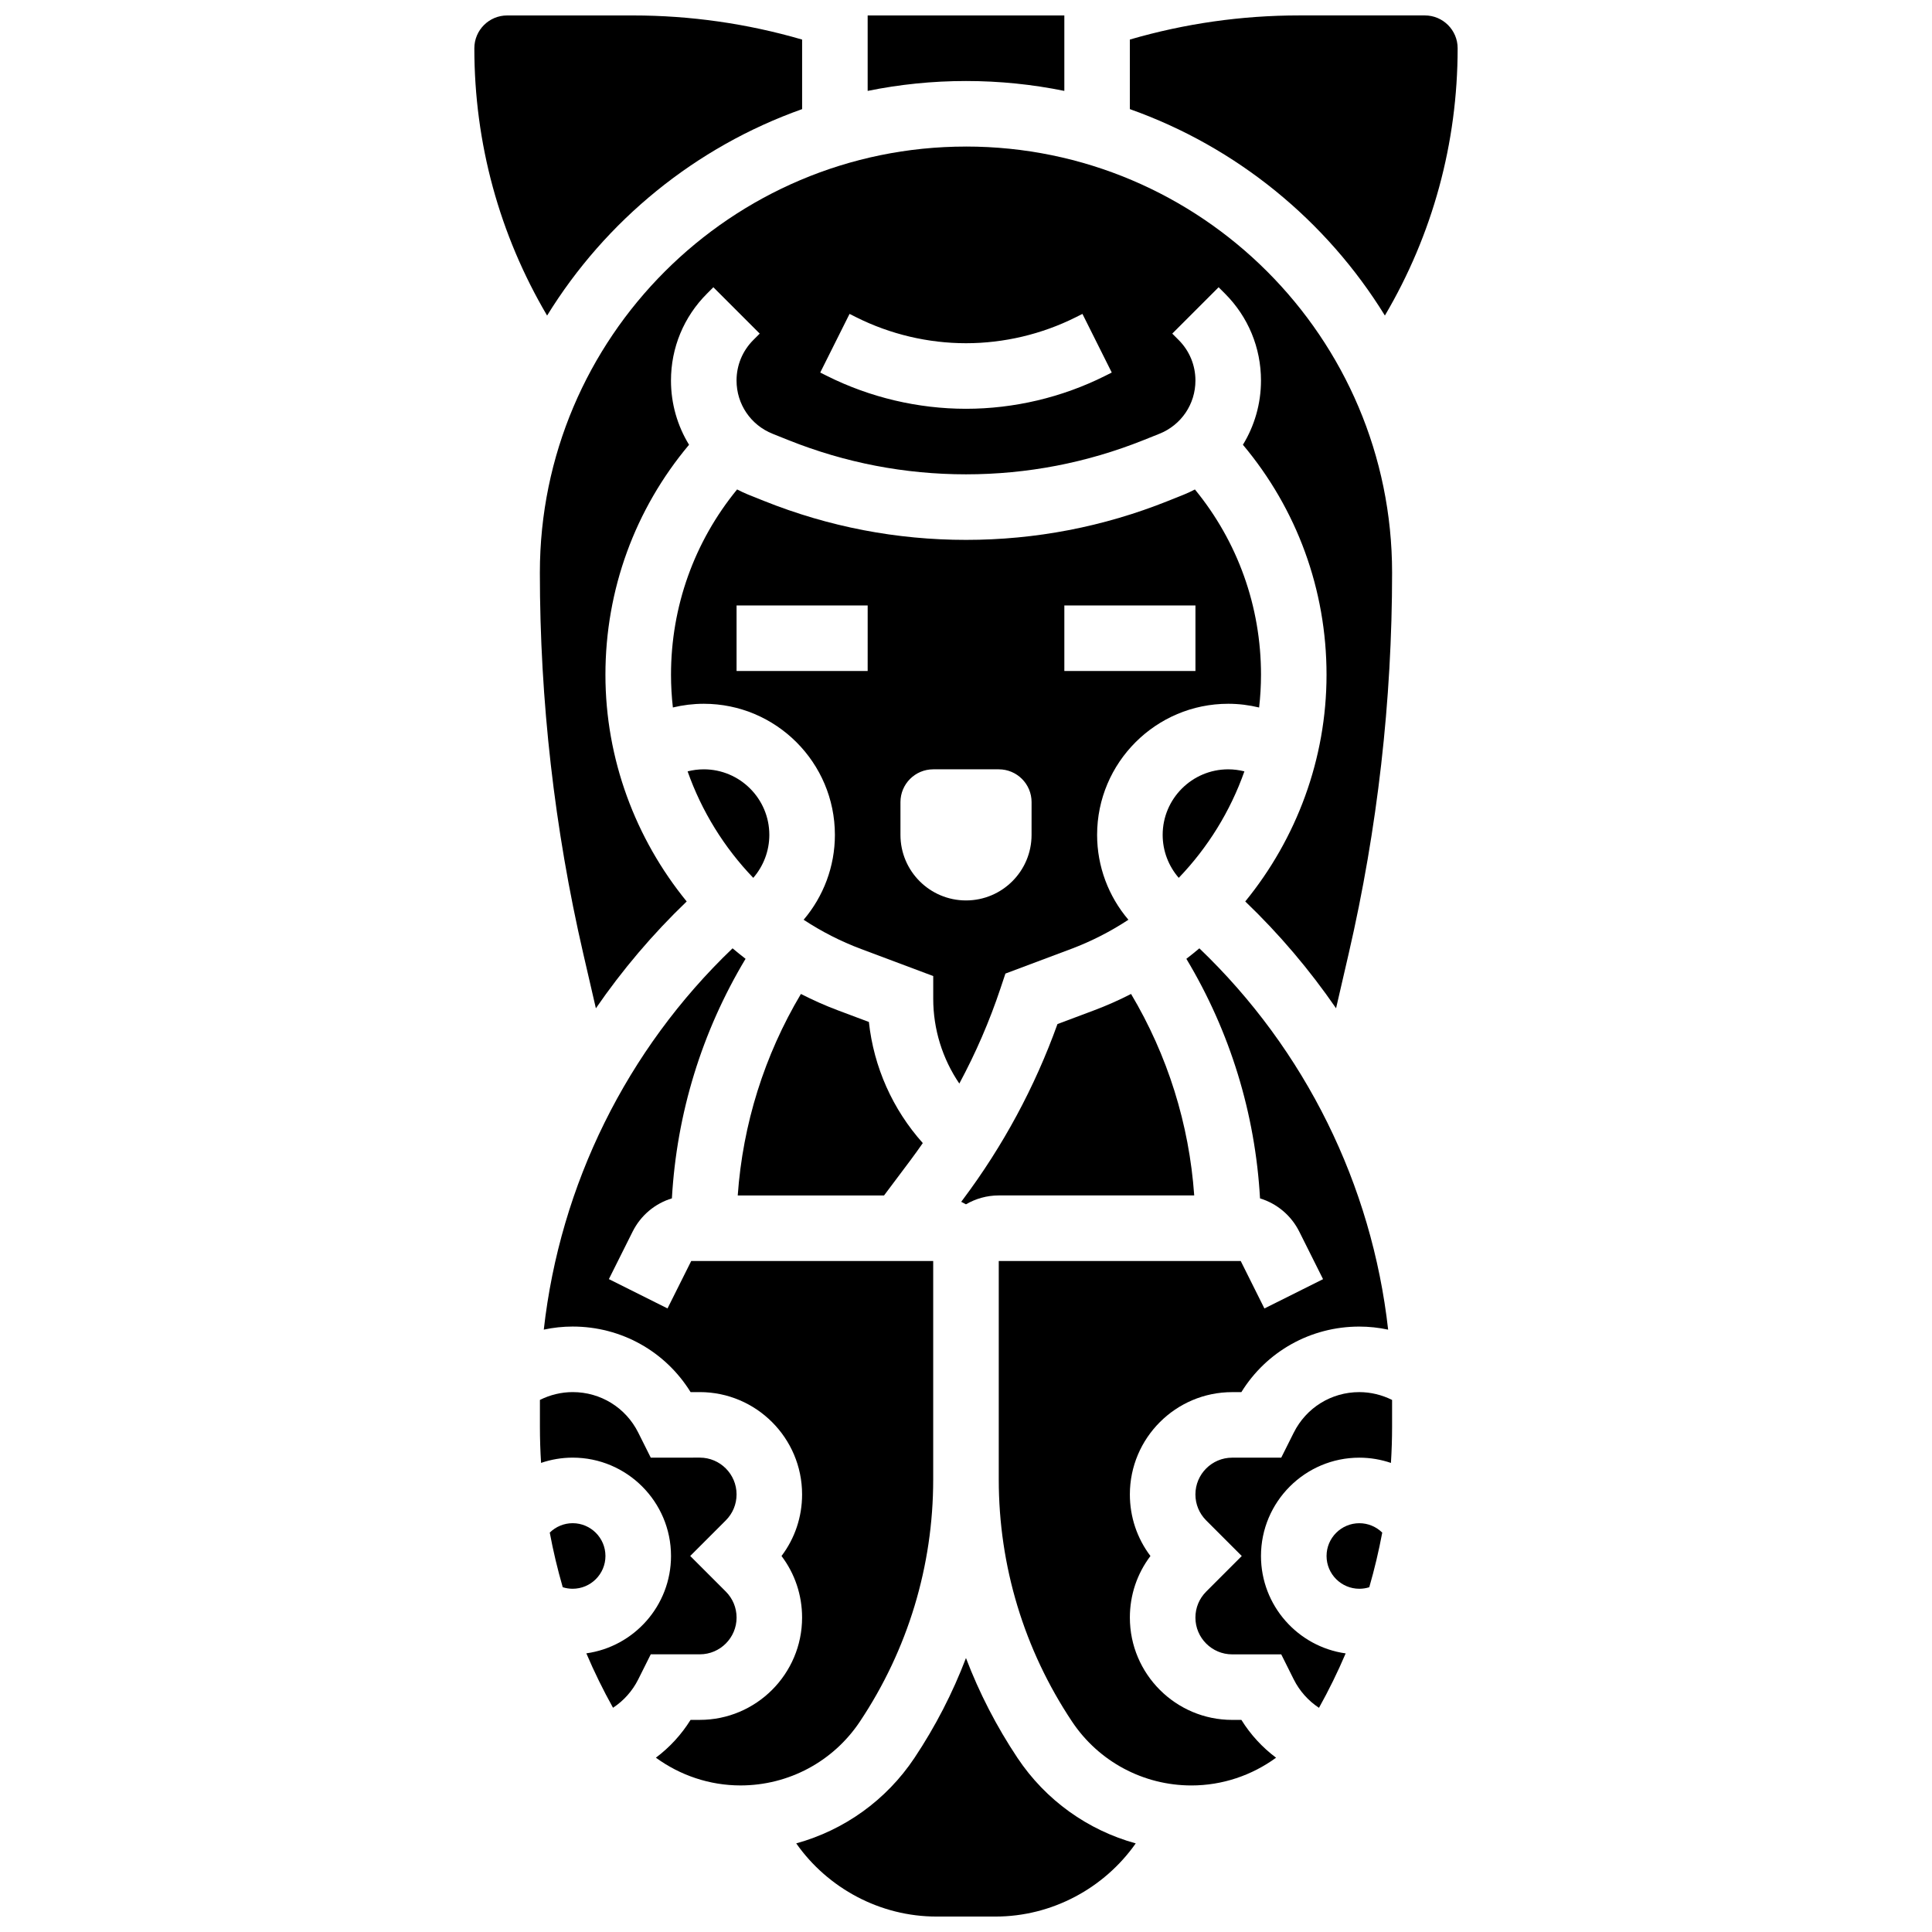
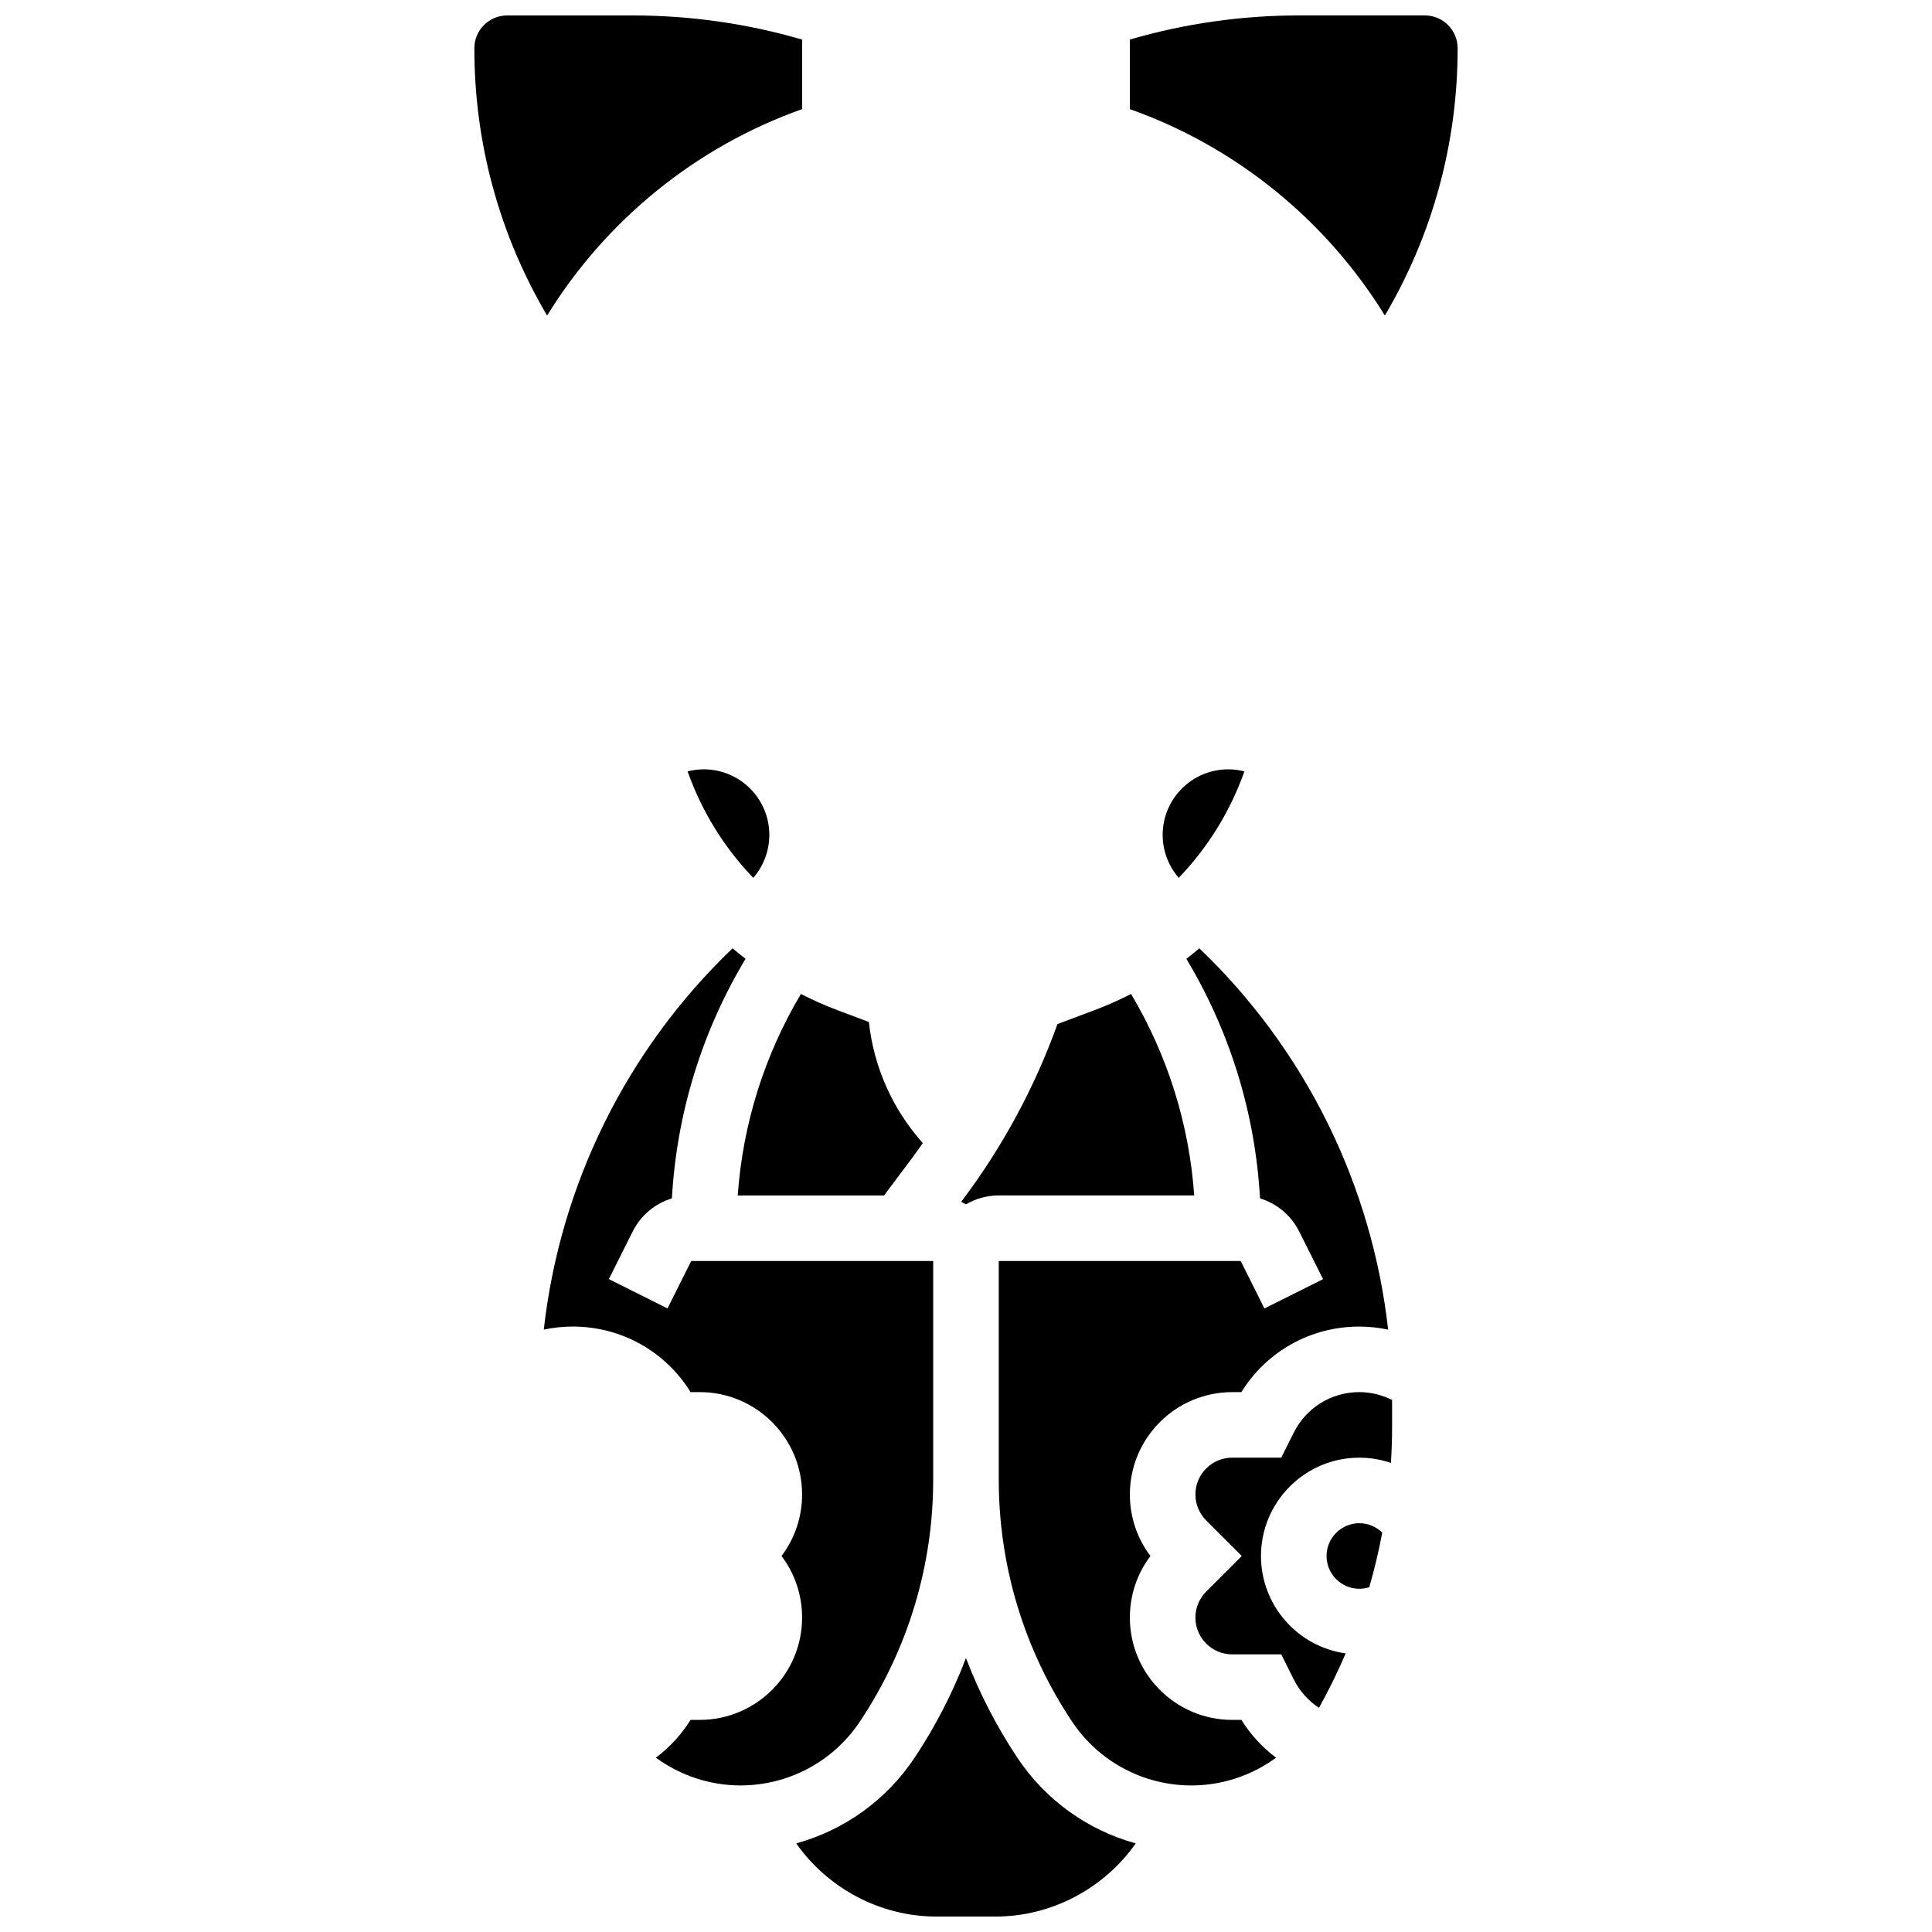
<svg xmlns="http://www.w3.org/2000/svg" width="800px" height="800px" version="1.1" viewBox="144 144 512 512">
  <defs>
    <clipPath id="d">
      <path d="m443 148.09h88v79.906h-88z" />
    </clipPath>
    <clipPath id="c">
-       <path d="m373 148.09h54v20.906h-54z" />
-     </clipPath>
+       </clipPath>
    <clipPath id="b">
      <path d="m269 148.09h88v79.906h-88z" />
    </clipPath>
    <clipPath id="a">
      <path d="m355 583h90v68.902h-90z" />
    </clipPath>
  </defs>
  <path d="m433.91 411.76-9.672 3.629c-6 16.691-14.43 32.332-25.09 46.543l-0.422 0.559c0.434 0.207 0.855 0.426 1.266 0.664 2.559-1.484 5.519-2.352 8.688-2.352h51.801c-1.336-18.906-7.043-37.098-16.738-53.395-3.168 1.625-6.445 3.082-9.832 4.352z" />
-   <path d="m339.2 572.67c0-2.602-1.016-5.047-2.852-6.887l-9.434-9.434 9.43-9.434c1.84-1.84 2.852-4.285 2.852-6.887 0-5.371-4.371-9.742-9.742-9.742l-12.996 0.004-3.316-6.633c-3.312-6.625-9.969-10.738-17.371-10.738-3.019 0-6 0.73-8.688 2.074v7.129c0 3.195 0.105 6.383 0.305 9.562 2.656-0.906 5.481-1.395 8.379-1.395 14.367 0 26.059 11.691 26.059 26.059 0 13.141-9.781 24.035-22.441 25.805 2.098 4.918 4.453 9.734 7.07 14.422 2.824-1.859 5.148-4.449 6.688-7.531l3.316-6.633h13c5.371 0 9.742-4.371 9.742-9.742z" />
  <path d="m469.49 347.88c-9.578 0-17.371 7.793-17.371 17.371 0 4.254 1.559 8.273 4.262 11.387 7.719-8.035 13.676-17.668 17.398-28.219-1.391-0.348-2.828-0.539-4.289-0.539z" />
  <path d="m371.89 600.22c12.703-19.051 19.418-41.227 19.418-64.125v-57.918h-64.125l-6.285 12.57-15.539-7.769 6.285-12.57c2.168-4.34 5.949-7.469 10.418-8.832 1.27-22.5 7.93-44.168 19.52-63.484-1.168-0.902-2.324-1.824-3.445-2.777-28.078 26.863-45.719 62.656-50.027 101.05 2.508-0.539 5.07-0.816 7.648-0.816 12.887 0 24.578 6.578 31.254 17.371h2.434c14.953 0.004 27.117 12.168 27.117 27.117 0 5.969-1.914 11.641-5.453 16.32 3.539 4.676 5.453 10.352 5.453 16.32 0 14.945-12.164 27.109-27.113 27.109h-2.441c-2.43 3.906-5.555 7.297-9.191 10.02 6.418 4.684 14.242 7.352 22.426 7.352 12.75 0 24.578-6.328 31.648-16.938z" />
-   <path d="m304.45 556.35c0-4.789-3.898-8.688-8.688-8.688-2.305 0-4.469 0.922-6.07 2.488 0.91 4.879 2.059 9.711 3.438 14.477 0.844 0.273 1.73 0.41 2.633 0.41 4.789 0 8.688-3.894 8.688-8.688z" />
  <g clip-path="url(#d)">
    <path d="m511.01 227.62c12.637-21.438 19.281-45.66 19.281-70.844 0-4.789-3.898-8.688-8.688-8.688h-33.336c-15.215 0-30.27 2.148-44.84 6.391v18.438c28.27 10.023 52.082 29.539 67.582 54.703z" />
  </g>
  <g clip-path="url(#c)">
    <path d="m426.06 168.09v-19.992h-52.121v19.992c8.426-1.715 17.141-2.621 26.062-2.621s17.637 0.906 26.059 2.621z" />
  </g>
  <g clip-path="url(#b)">
    <path d="m356.57 172.92v-18.434c-14.57-4.242-29.625-6.391-44.84-6.391h-33.336c-4.789 0-8.688 3.898-8.688 8.688 0 25.184 6.644 49.406 19.281 70.844 15.5-25.164 39.312-44.68 67.582-54.707z" />
  </g>
  <path d="m486.86 523.66-3.32 6.637h-13c-5.371 0-9.742 4.371-9.742 9.742 0 2.602 1.016 5.047 2.852 6.887l9.43 9.434-9.43 9.434c-1.84 1.84-2.852 4.285-2.852 6.887 0 5.371 4.371 9.742 9.742 9.742h13l3.316 6.637c1.543 3.082 3.863 5.668 6.688 7.531 2.613-4.688 4.973-9.504 7.07-14.422-12.66-1.777-22.441-12.668-22.441-25.812 0-14.367 11.691-26.059 26.059-26.059 2.898 0 5.723 0.488 8.379 1.391 0.199-3.18 0.305-6.367 0.305-9.562v-7.129c-2.688-1.34-5.668-2.074-8.688-2.074-7.398 0.004-14.055 4.117-17.367 10.738z" />
  <path d="m347.88 365.25c0-9.578-7.793-17.371-17.371-17.371-1.461 0-2.898 0.191-4.285 0.543 3.719 10.551 9.68 20.184 17.398 28.219 2.699-3.117 4.258-7.137 4.258-11.391z" />
  <path d="m495.55 556.35c0 4.789 3.898 8.688 8.688 8.688 0.906 0 1.789-0.141 2.633-0.406 1.379-4.766 2.527-9.598 3.438-14.477-1.602-1.566-3.762-2.488-6.07-2.488-4.789 0-8.688 3.894-8.688 8.684z" />
  <path d="m472.98 599.79h-2.441c-14.949 0-27.113-12.164-27.113-27.113 0-5.969 1.914-11.641 5.453-16.32-3.539-4.676-5.453-10.352-5.453-16.32 0-14.945 12.164-27.109 27.113-27.109h2.434c6.68-10.797 18.371-17.371 31.254-17.371 2.578 0 5.141 0.277 7.644 0.812-4.309-38.395-21.945-74.188-50.027-101.05-1.121 0.953-2.277 1.875-3.445 2.777 11.59 19.316 18.25 40.98 19.52 63.488 4.469 1.367 8.25 4.492 10.418 8.836l6.285 12.57-15.539 7.769-6.277-12.578h-64.125v57.918c0 22.898 6.715 45.074 19.418 64.129 7.07 10.605 18.902 16.934 31.648 16.934 8.184 0 16.008-2.668 22.426-7.352-3.637-2.723-6.766-6.113-9.191-10.02z" />
-   <path d="m400 182.84c-62.266 0-112.93 50.656-112.93 112.92 0 33.926 3.867 67.891 11.496 100.95l3.348 14.5c6.992-10.16 15.039-19.656 24.066-28.312-13.586-16.648-21.535-37.777-21.535-60.078 0-22.527 7.832-43.883 22.16-60.953-3.062-5-4.789-10.84-4.789-17.02 0-8.695 3.387-16.875 9.539-23.027l1.695-1.695 12.285 12.285-1.691 1.691c-2.875 2.875-4.453 6.691-4.453 10.746 0 6.25 3.75 11.785 9.551 14.109l4.227 1.691c15.02 6.008 30.844 9.055 47.027 9.055 16.18 0 32.004-3.047 47.027-9.055l4.227-1.691c5.801-2.32 9.551-7.859 9.551-14.109 0-4.059-1.582-7.875-4.449-10.746l-1.691-1.691 12.285-12.285 1.691 1.691c6.148 6.156 9.535 14.336 9.535 23.031 0 6.176-1.727 12.02-4.789 17.02 14.332 17.07 22.16 38.426 22.16 60.953 0 22.297-7.949 43.426-21.539 60.074 9.031 8.656 17.078 18.156 24.066 28.312l3.348-14.5c7.633-33.055 11.5-67.02 11.5-100.95 0-62.266-50.656-112.92-112.92-112.92zm36.797 60.805c-11.367 5.684-24.09 8.688-36.797 8.688s-25.43-3.004-36.797-8.688l-1.832-0.918 7.769-15.539 1.832 0.918c8.965 4.484 19.004 6.852 29.027 6.852s20.062-2.371 29.027-6.852l1.832-0.918 7.769 15.539z" />
  <g clip-path="url(#a)">
    <path d="m413.64 609.86c-5.566-8.352-10.129-17.227-13.648-26.465-3.519 9.238-8.082 18.117-13.648 26.465-7.492 11.238-18.66 19.16-31.336 22.656 8.363 11.906 22.227 19.391 37.16 19.391h15.652c14.934 0 28.797-7.484 37.16-19.391-12.676-3.496-23.848-11.414-31.34-22.656z" />
  </g>
-   <path d="m478.18 322.82c0-18.098-6.176-35.281-17.516-49.109-0.957 0.496-1.938 0.969-2.953 1.375l-4.227 1.691c-17.086 6.832-35.078 10.297-53.48 10.297s-36.395-3.465-53.48-10.301l-4.227-1.691c-1.02-0.41-1.996-0.879-2.957-1.375-11.336 13.836-17.516 31.016-17.516 49.113 0 2.918 0.172 5.809 0.496 8.668 2.66-0.641 5.402-0.98 8.191-0.98 19.16 0 34.746 15.586 34.746 34.746 0 8.383-3.031 16.309-8.285 22.492 4.715 3.102 9.801 5.715 15.215 7.746l19.129 7.172v6.019c0 8.102 2.453 15.906 6.914 22.473 4.332-8.062 7.992-16.48 10.906-25.219l1.312-3.93 17.375-6.516c5.414-2.031 10.5-4.644 15.215-7.746-5.262-6.184-8.293-14.113-8.293-22.492 0-19.16 15.586-34.746 34.746-34.746 2.785 0 5.527 0.344 8.188 0.988 0.328-2.863 0.5-5.754 0.5-8.676zm-104.24-1h-34.742v-17.371h34.746zm43.434 43.434c0 9.594-7.777 17.371-17.371 17.371s-17.371-7.777-17.371-17.371v-8.688c0-4.797 3.891-8.688 8.688-8.688h17.371c4.797 0 8.688 3.891 8.688 8.688zm43.434-43.434h-34.746v-17.371h34.746z" />
  <path d="m356.25 407.41c-9.695 16.301-15.402 34.492-16.742 53.398h38.773l6.973-9.297c1.133-1.508 2.223-3.043 3.297-4.586-7.992-8.938-13-20.148-14.285-32.094l-8.188-3.07c-3.379-1.27-6.66-2.727-9.828-4.352z" />
</svg>